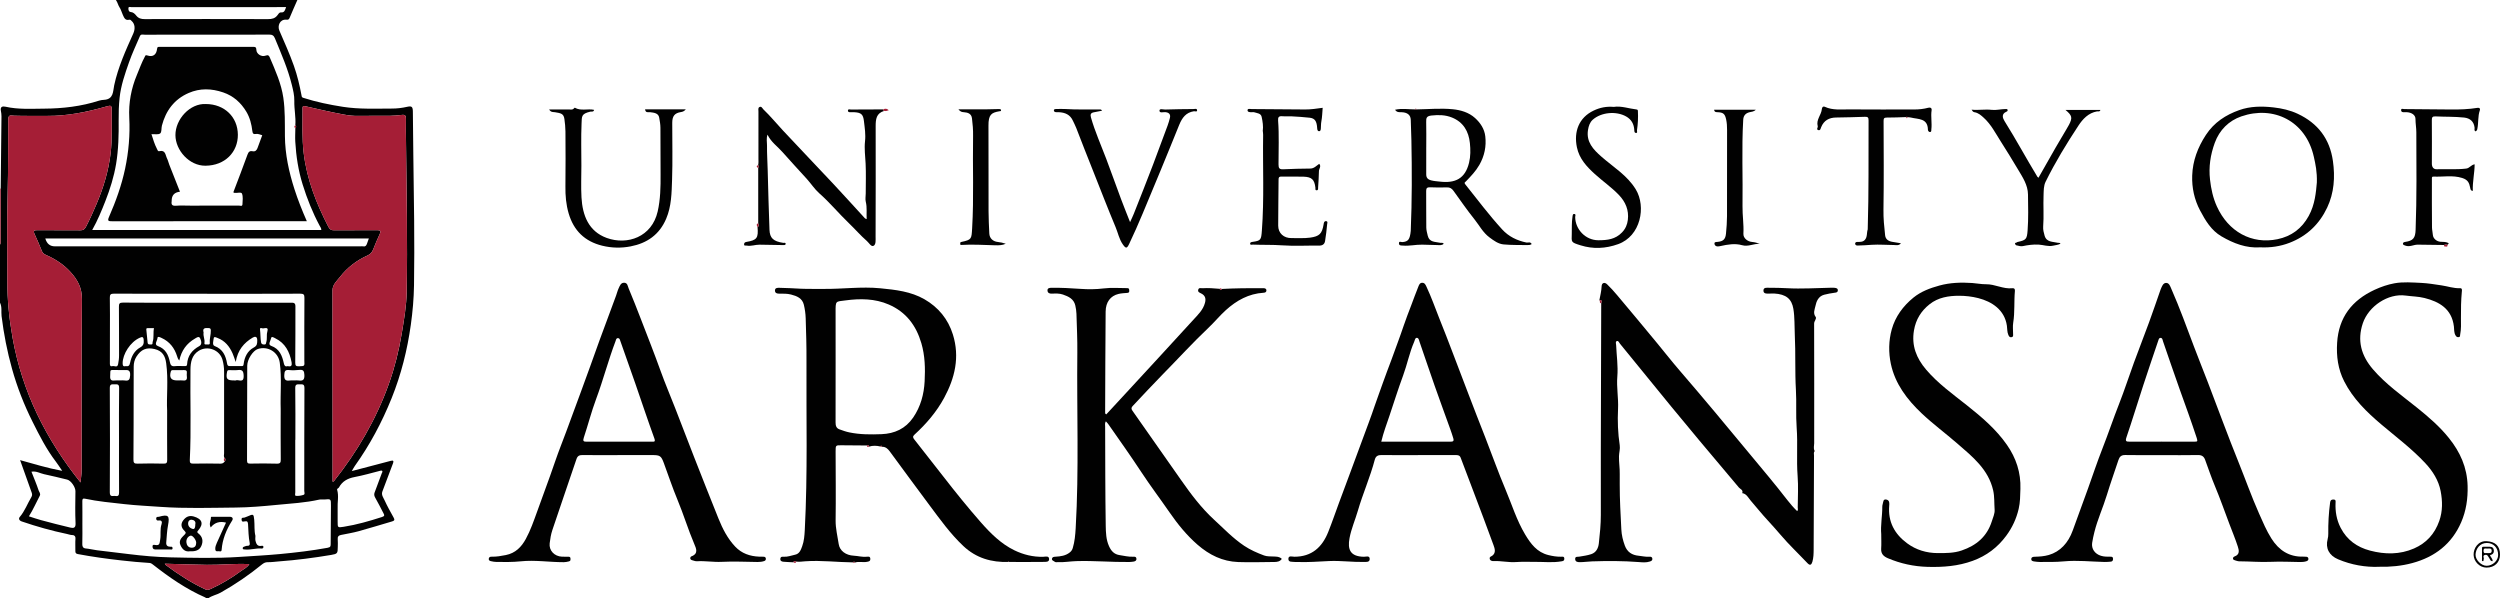
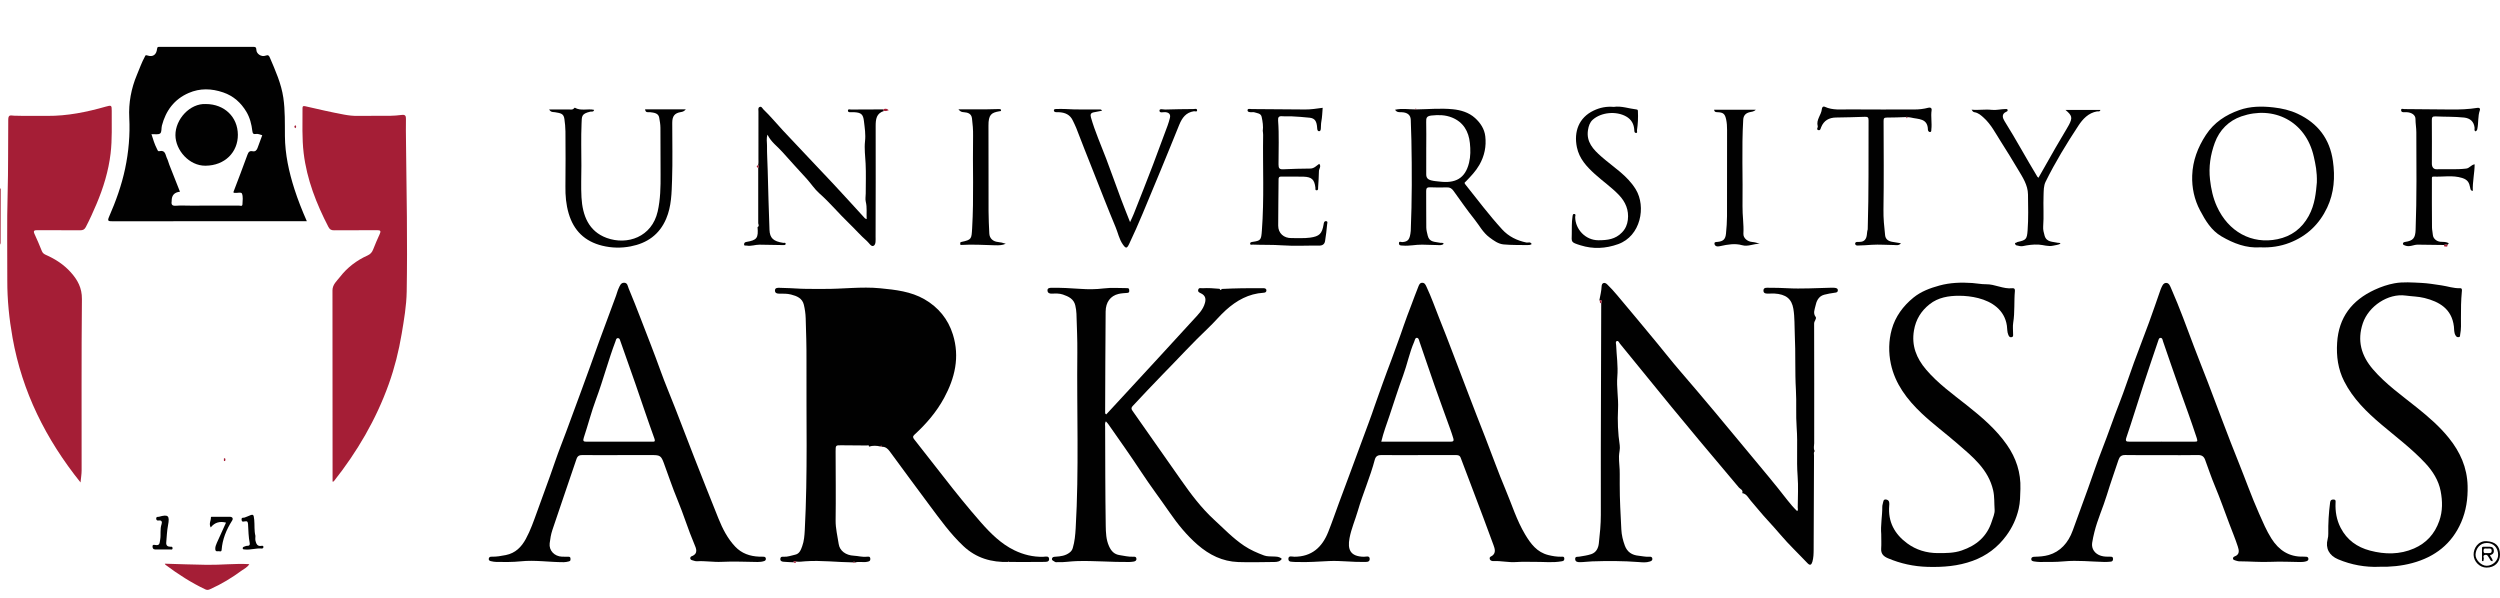
<svg xmlns="http://www.w3.org/2000/svg" id="Layer_2" viewBox="0 0 1947.76 466.25">
  <defs>
    <style>.cls-1{fill:#010101;}.cls-2{fill:#a51e36;}</style>
  </defs>
  <g id="Layer_1-2">
    <g>
-       <path class="cls-1" d="m.55,147.15c.21-18.83.43-37.66.6-56.49.01-1.45-.19-2.93-.47-4.36-.62-3.18,1.26-3.68,3.6-3.16,9.94,2.24,20.03,1.57,30.07,1.51,14.57-.09,28.97-1.75,42.91-6.26,1.22-.39,2.6-.54,3.69-.6,7.66-.41,7.01-6.59,8.02-11.32,3.04-14.15,8.96-27.19,14.84-40.27,1.73-3.85,1.32-7.64-1.26-9.87-.52-.45-.95-1.18-1.76-.97-3.38.87-4.12-1.75-5.14-3.9-.89-1.87-1.35-3.99-2.49-5.67-1.19-1.75-1.44-3.79-2.85-5.77h141.36c-2.08,4.76-4.17,9.38-6.1,14.06-.55,1.33-1.43,1.35-2.5,1.26-5.12-.44-7,4.8-5.43,8.45,3.94,9.11,8,18.14,11.34,27.51,2.68,7.54,4.47,15.26,5.95,23.08.18.94.12,1.44,1.39,1.85,10.1,3.24,20.4,5.37,30.89,7,12.73,1.97,25.46,1.37,38.2,1.35,3.92,0,7.83-.47,11.68-1.34,3.7-.85,4.53-.13,4.57,3.74.12,11.3.2,22.6.36,33.9.46,33.81,1.08,67.62.54,101.43-.16,10.24-1.05,20.52-2.49,30.77-2.75,19.69-7.54,38.75-14.95,57.15-7.53,18.7-16.95,36.39-28.69,52.82-.73,1.02-1.29,2.16-2.34,3.96,6.15-1.61,11.62-3.04,17.09-4.48,4.43-1.16,8.87-2.3,13.3-3.5,2-.55,2.37.2,1.72,1.93-2.75,7.29-5.47,14.6-8.26,21.88-1.04,2.71.7,4.78,1.65,6.86,2.1,4.64,4.61,9.1,7.09,13.56.9,1.62.75,2.41-1.09,2.95-8.76,2.55-17.46,5.27-26.25,7.68-4.5,1.24-9.15,1.95-13.73,2.91-1.83.38-2.7,1.34-2.49,3.37.21,1.98.04,4,.04,6,0,4.99-.38,5.37-5.08,6.17-13.55,2.29-27.15,4.04-40.86,5.06-2.89.21-5.77.67-8.69.61-1.73-.04-3.15.71-4.42,1.74-10.12,8.24-20.86,15.58-32.23,21.97-3.14,1.77-6.89,2.29-9.82,4.56h-1.42c-.2-.26-.34-.64-.6-.75-15.01-6.53-28.29-15.79-41.09-25.81-.75-.59-1.47-1.06-2.5-1.12-7.27-.41-14.51-1.15-21.75-1.95-11.46-1.27-22.87-2.86-34.2-4.99-1.58-.3-1.8-1.17-1.79-2.47.03-3.18-.16-6.37.07-9.53.14-1.91-1-2.79-2.26-2.78-1.58.02-2.93-.56-4.36-.86-11.92-2.48-23.61-5.79-35.14-9.72-2.31-.79-2.61-2.37-1.66-3.48,3.97-4.65,5.99-10.37,9.05-15.5.69-1.16.75-2.18.28-3.49-3.01-8.24-5.91-16.52-9.04-25.34,10.88,2.98,21.35,6.26,32.8,8.35-1.96-2.86-3.37-5.12-4.99-7.23-7.35-9.62-12.8-20.39-18.17-31.13-6.58-13.15-11.93-26.84-15.91-41.06-3.78-13.52-6.45-27.2-8.16-41.13C.81,242.81,1.7,239.14,0,235.84,0,220.76,0,205.68,0,190.61c.17-.42.47-.85.47-1.27.04-14.06.06-28.12.08-42.18Zm174.79,211.98c.37-.67.37-1.35,0-2.02-1.41-1.08-.75-2.62-.75-3.94-.05-21.19-.06-42.38,0-63.58.01-3.16-.41-6.24-1.24-9.23-2.15-7.82-11.68-11.42-18.62-6.99-5.3,3.38-6.27,8.83-6.34,14.58-.3,23.5.64,47-.52,70.49-.11,2.22.59,2.81,2.74,2.77,7.07-.12,14.15-.14,21.22.02,1.84.04,2.66-.87,3.51-2.1Zm54.76-261.58c.48-6.32-.96-12.56-.8-18.87.11-4.32-.93-8.49-1.95-12.63-3.1-12.56-8.29-24.37-13.2-36.28-.89-2.17-2.15-2.84-4.5-2.82-15.21.12-30.43.06-45.64.06-17.1,0-34.2-.01-51.3.03-1.28,0-2.95-.67-3.69,1.09-2.87,6.72-6.03,13.35-8.44,20.23-3.18,9.08-6.38,18.13-7.41,27.91-.61,5.77-.78,11.61-.72,17.26.11,11.53-.12,23.02-2.02,34.32-1.65,9.78-4.62,19.33-8.26,28.63-3.03,7.72-6.17,15.37-10.34,22.73h178.49c.1-1.35-.72-2.28-1.25-3.28-5.52-10.3-9.82-21.09-13.28-32.23-3.37-10.84-5.07-21.96-5.73-33.25-.21-3.5.02-7.03.05-10.55.86-.78.86-1.57,0-2.36ZM62.75,375.89c.36-3.81.84-6.55.85-9.3.05-44.53-.2-89.06.23-133.58.08-8.72-3.37-14.94-8.71-20.88-5.37-5.98-11.95-10.25-19.24-13.47-1.46-.65-2.58-1.38-3.22-2.95-1.81-4.46-3.65-8.91-5.69-13.27-1.25-2.67-.36-3.13,2.22-3.1,11.09.1,22.18-.01,33.26.09,2.15.02,3.39-.56,4.42-2.53,3.05-5.85,5.75-11.84,8.32-17.91,5.38-12.69,9.38-25.8,11-39.51,1.3-11,.78-22.08.87-33.13.04-4.38-.27-4.51-4.69-3.25-14.86,4.24-29.91,7.31-45.47,7.2-8.61-.06-17.23.13-25.83-.15-2.61-.08-4.59-1.14-4.63,2.97-.21,19.3.04,38.59-.49,57.89-.63,22.48-.19,44.99-.26,67.49-.05,15.06,1.47,29.95,4.12,44.78,7.49,41.9,25.78,78.7,52.95,112.62Zm196.36-.63c.56-.15.86-.13.97-.27,18.22-23.02,32.9-48.06,42.82-75.73,4.56-12.72,7.83-25.81,10.07-39.18,1.82-10.9,3.72-21.85,3.91-32.84.66-38.84-.07-77.68-.54-116.52-.07-6.01-.17-12.01-.05-18.02.05-2.4-.55-3.49-3.13-3.18-3.14.37-6.31.67-9.47.71-8.25.09-16.51-.1-24.76.06-3.67.07-7.31-.35-10.81-1-10.16-1.87-20.24-4.23-30.32-6.54-1.75-.4-2.1.11-2.1,1.62.05,11.69-.48,23.43.92,35.04,2.47,20.4,9.87,39.25,19.27,57.4,1.01,1.96,2.18,2.63,4.36,2.61,11.2-.1,22.41.01,33.61-.09,2.66-.02,3.06.71,1.99,3.03-1.82,3.94-3.53,7.95-5.11,11.99-.86,2.2-2.15,3.68-4.36,4.68-8.51,3.83-15.79,9.37-21.5,16.75-2.43,3.15-5.83,5.86-5.83,10.47.04,48.64.06,97.28.08,145.92,0,1,0,2,0,3.09Zm-194.93,32.19c0,5.53.1,11.07-.06,16.6-.06,1.92.82,3.09,2.36,3.22,3.1.26,6.1,1.07,9.15,1.45,8.33,1.04,16.69,2,25.02,3.02,10.61,1.3,21.27,2.27,31.89,2.5,17.83.39,35.68.86,53.55-.32,10.67-.7,21.34-1.25,32-2.25,12.45-1.17,24.83-2.64,37.13-4.88,2.43-.44,2.41-1.37,2.42-3.11.04-9.88.15-19.76.2-29.64.03-5.4,0-5.37-5.17-4.88-1.28.12-2.64-.2-3.87.08-10.96,2.48-22.16,3.05-33.28,4.13-10.64,1.04-21.33,1.98-32,2.07-19.5.17-39.02.84-58.52-.54-9.41-.67-18.82-1.1-28.2-2.15-10.2-1.14-20.42-2.05-30.47-4.2-1.8-.38-2.21.21-2.18,1.94.09,5.65.03,11.3.04,16.95Zm66.04-87.35c-.61-10.69,1.06-23.98-.75-37.18-.78-5.71-3.04-9.53-8.93-10.95-6.39-1.54-10.65.23-14.26,5.93-1.47,2.33-2.1,4.93-2.11,7.68-.01,6.22-.04,12.44-.05,18.67-.03,17.89,0,35.79-.16,53.68-.02,2.61.56,3.39,3.26,3.3,6.71-.22,13.44-.18,20.15-.01,2.33.06,2.91-.61,2.89-2.9-.12-11.89-.05-23.78-.05-38.21Zm88.47,2.82c0-1.41.04-2.83,0-4.24-.38-12.06.9-24.16-.73-36.18-1.11-8.18-9.3-13.17-17.12-10.58-3.76,1.25-8.21,8.06-8.22,13-.08,24.6-.06,49.19-.16,73.79,0,2.1.69,2.51,2.61,2.48,6.83-.11,13.68-.21,20.5.04,2.83.1,3.2-.89,3.17-3.36-.13-11.65-.06-23.3-.06-34.95Zm-57.33-94.06c-24.18,0-48.36.05-72.53-.07-2.7-.01-3.31.71-3.26,3.31.17,8.83.07,17.67.07,26.5,0,8.24.03,16.49-.03,24.73-.01,1.5.4,2.4,1.94,1.93,1.5-.45,3.87,1.52,4.46-1.5.44-2.27.77-4.54.75-6.89-.08-12.6.04-25.21-.1-37.81-.03-2.56.48-3.33,3.21-3.3,14.51.16,29.01.08,43.52.08,29.01,0,58.03,0,87.04,0,1.97,0,3.75-.19,3.73,2.76-.08,14.6.08,29.2-.13,43.8-.04,2.74.76,3.05,3.06,2.97,4.28-.15,4.28-.03,4.02-4.5-.04-.7,0-1.41,0-2.12,0-15.55-.07-31.09.07-46.64.02-2.61-.57-3.31-3.26-3.3-24.18.12-48.36.07-72.53.07Zm-126.05-43.06q1.74,6.12,7.44,6.12h238.14c.71,0,1.44-.13,2.12.02,1.65.37,2.34-.63,2.83-1.87.54-1.35.98-2.74,1.52-4.27H35.31Zm227.75,210.47c0,3.29.01,6.58,0,9.87-.02,5.04-.03,5.02,4.75,4.27,10.18-1.59,20.02-4.47,29.81-7.61,2.2-.71,1.93-1.45,1.17-2.88-2.13-4.06-4.16-8.17-6.44-12.14-.78-1.36-1.03-2.59-.53-3.96,1.83-5.02,3.72-10.02,5.59-15.02.24-.63.86-1.33.35-1.9-.46-.51-1.22-.21-1.94-.02-6.51,1.68-12.99,3.54-19.59,4.79-5.37,1.02-9.56,3.29-12.18,8.15-.37.69-1.68.77-1.37,1.83,1.42,4.84.1,9.77.38,14.63Zm-240.55,5.99c3.35,1.06,6.36,2.15,9.44,2.97,7.57,2.02,15.14,4.03,22.76,5.8,2.28.53,4.35.6,4.16-3.3-.42-8.34-.18-16.72-.1-25.08.03-3.04-3.41-8.24-6.43-8.99-5.99-1.49-11.99-2.92-18.03-4.22-3.13-.67-6.06-2.62-9.81-1.93,1.97,5.04,3.99,9.71,5.57,14.53.42,1.28,1.8,2.53.91,4.21-2.78,5.2-5.06,10.67-8.46,16.01ZM222.91,5.53c-40.41,0-80.49,0-120.56.03-.79,0-2.14-.61-2.29.68-.14,1.21.21,2.98,1.62,3.09,2.18.17,3.39,1.49,4.53,2.89,1.72,2.11,3.79,2.67,6.45,2.67,32.06-.08,64.13-.09,96.19.01,3.04.01,5.43-.53,7.31-3.02.68-.89,1.44-2.29,2.6-2.19,2.97.27,3.3-1.83,4.14-4.17Zm-94.51,433.65c.2.34.29.7.52.87,9.81,7.32,20.03,13.96,31.14,19.19,1.55.73,2.67.25,3.95-.33,8.61-3.87,16.63-8.74,24.21-14.32,2.05-1.51,4.55-2.57,6.01-5.05-11.24-.63-22.15.68-33.07.53-10.88-.15-21.75-.58-32.77-.89Zm-35.68-96.26c0-13.54-.13-27.09.09-40.63.06-3.29-1.64-2.85-3.63-2.85-2,0-3.65-.43-3.63,2.85.16,27.09.18,54.18,0,81.27-.03,4.08,2.5,2.54,4.34,2.86,2.33.41,2.9-.58,2.88-2.86-.11-13.54-.05-27.09-.05-40.63Zm137.4-.29s-.06,0-.09,0c0,13.65-.01,27.3.03,40.95,0,.95-.6,2.63.54,2.74,1.91.19,3.97-.17,5.82-.75,1.43-.45.64-2.05.64-3.1.04-26.71-.04-53.43.13-80.14.02-3.2-1.52-2.89-3.58-2.91-2.13-.02-3.63-.19-3.58,2.96.21,13.41.09,26.83.09,40.24Zm-46.47-60.6c-1.07-2.95-1.65-4.92-2.48-6.79-2.4-5.39-5.9-9.73-11.64-11.91-1.16-.44-2.83-1.4-3.02.22-.24,1.97-1.33,5.27.68,6.02,6.49,2.45,8.66,7.56,9.71,13.57.26,1.47.65,2.1,2.12,2.08,3.06-.03,6.13-.04,9.19,0,1.15.02,1.44-.24,1.6-1.55.65-5.4,2.96-10.26,7.78-12.84,2.86-1.53,2.78-3.11,2.83-5.66.06-3.21-1.85-3.14-3.46-2.19-6.93,4.09-11.81,9.81-13.3,19.03Zm-43.97-1.17c-1.13-1.29-1.37-2.22-1.67-3.21-2-6.51-5.87-11.54-12.21-14.4-1.07-.49-3.08-1.52-3.12.16-.06,2.04-2.92,5.01.32,6.19,6.13,2.24,8.22,6.95,9.4,12.63.39,1.88,1.08,3.35,3.62,3.06,2.56-.29,5.17-.07,7.76-.06.98,0,1.91.03,1.98-1.34.34-6.63,3.76-11.09,9.52-14.25,2.39-1.31,1.48-4.23.66-6.03-.93-2.03-2.7-.6-4.11.22-6.44,3.74-10.47,9.24-12.15,17.04Zm84.52,4.37c2.74.78,3.42-.6,2.99-2.92-1.51-8.11-4.91-14.97-12.75-18.77-1.03-.5-2.92-1.82-3.2-.13-.32,1.93-2.76,5.03-.08,5.99,6.75,2.42,8.67,7.76,10,13.77.38,1.74,1.13,2.72,3.04,2.06Zm-126.2.04c2.19.29,2.9-.39,3.38-2.73.98-4.84,3.3-9.32,7.81-11.83,2.63-1.46,2.96-3.08,2.77-5.79-.18-2.66-1.15-2.61-2.99-1.81-7.5,3.25-13.38,12.81-13.42,19.79-.01,2.07.51,2.85,2.46,2.36Zm-4.43,11.11c1.17,0,2.37-.15,3.51.03,3.3.53,4.14-.61,4.32-4.04.22-4.16-1.72-4.23-4.69-4.04-1.98.13-3.98-.09-5.96-.07-5.78.08-4.56-.75-4.91,4.75-.18,2.87.81,3.75,3.52,3.41,1.38-.18,2.81-.03,4.21-.03Zm135.57,0c1.17,0,2.37-.15,3.51.03,3.41.52,4.65-.53,4.5-4.25-.12-3.18-.86-4.33-4.08-3.96-2.55.29-5.18.39-7.72.1-3.23-.37-3.71.89-3.86,3.86-.18,3.69,1.05,4.81,4.48,4.26,1.03-.17,2.11-.03,3.16-.03Zm-45.44,0c1.87-1.04,6.34,2.6,6.14-3.62-.12-3.69-1.04-4.92-4.64-4.45-2.08.27-4.22.05-6.33.05-.96,0-1.7-.04-1.96,1.33-1.04,5.45-.1,6.7,5.4,6.7.35,0,.7,0,1.39,0Zm-44.7,0c1.17,0,2.36-.13,3.51.03,2.51.34,3.41-.7,3.07-3.13-.13-.92-.1-1.88,0-2.8.18-1.75-.65-2.21-2.26-2.15-2.69.1-5.39,0-8.08.04-.88.01-1.8-.23-2.18,1.13-1.3,4.7.2,6.88,4.89,6.88.35,0,.7,0,1.05,0Zm66.48-40.62c-.65.6-3.21-1.34-2.9,1.02.45,3.35.24,6.73.83,10.04.23,1.28,1.25,1.63,2.59,1.59,1.45-.04,1.15-.93,1.44-1.81.88-2.64.08-5.47.79-7.97.79-2.75.23-3.42-2.76-2.87Zm-46.85,3.29c-.51,2.82,1.11,5.32.66,8.05-.26,1.53.99,1.29,1.87,1.24.94-.06,2.46.5,2.3-1.24-.31-3.3.92-6.44.79-9.73-.05-1.4-.5-1.71-1.83-1.78-2.63-.13-4.83-.07-3.8,3.46Zm-38.66-3.41c-1.52,0-3.04,0-4.55,0-.7,0-1.53-.05-1.44,1,.31,3.44.64,6.89,1.04,10.32.19,1.64,1.52,1.37,2.67,1.41,1.61.05.97-1.16,1.24-1.95,1.16-3.45.29-7.08,1.03-10.78Z" />
      <path class="cls-2" d="m.55,147.15c-.02,14.06-.03,28.12-.08,42.18,0,.43-.31.85-.47,1.27,0-14.61,0-29.21,0-43.82.24.04.42.16.55.36Z" />
-       <path class="cls-1" d="m675.52,347.08c-6.59-.05-13.19-.09-19.78-.16-4.7-.05-4.71-.08-4.71,4.82.03,17.89.26,35.78.01,53.67-.09,6.34,1.5,12.34,2.4,18.47.77,5.27,5.58,8.77,11.76,9.07,3.39.17,6.69,1.18,10.13.82,1.17-.12,2.7-.47,2.74,1.68.03,1.88-1.3,2.02-2.55,2.27-3.21.65-6.55-.52-9.72.65.11-.49-.07-.82-.57-.78-.16.01-.3.37-.45.57-12.51-.1-24.98-1.76-37.5-.85-2.3.17-4.59.55-6.9.25-.84-.23-1.77-.84-2.26.52-2.58-.13-5.17-.17-7.74-.42-1.32-.12-2.63-.61-2.4-2.4.21-1.68,1.54-1.56,2.7-1.49,3.09.18,5.93-1,8.86-1.61,3.37-.71,4.43-3.77,5.47-6.62,1.48-4.06,1.77-8.37,2-12.59,2.32-44.03,1.08-88.11,1.32-132.17.06-10.93-.26-21.87-.61-32.8-.11-3.53-.61-7.1-1.43-10.54-1.21-5.09-5.42-6.81-10-7.97-2.98-.75-5.99-.7-9.01-.67-1.8.02-3.49-.33-3.5-2.45-.01-2.18,1.98-2.12,3.43-2.11,5.59.04,11.19.47,16.75.71,5.8.25,11.73.08,17.58.15,14.77.16,29.51-1.94,44.27-.5,11.88,1.16,23.85,2.47,34.44,8.56,10.84,6.24,18.42,15.45,22.16,27.45,5.47,17.51,1.59,33.9-6.88,49.49-5.92,10.89-13.93,20.21-23.06,28.55-1.56,1.42-1.22,2.35-.12,3.74,7.61,9.64,15.19,19.31,22.72,29.01,9.37,12.07,18.96,23.97,29.04,35.45,7.58,8.62,15.78,16.85,26.27,21.92,6.95,3.36,14.5,5.25,22.42,5.03,1.68-.05,4.48-.99,4.58,1.73.1,2.55-2.79,2.22-4.46,2.25-8.96.14-17.92.05-26.88.04.04-.23.34-.54-.18-.61.01.2.02.41.03.61-13.39.44-25.33-2.98-35.35-12.41-10.16-9.56-18.18-20.83-26.46-31.91-10.38-13.89-20.62-27.89-30.9-41.86-1.59-2.16-3.44-3.74-6.32-3.54.07-.43.09-.87-.5-.86-.12,0-.23.42-.35.65-3-.73-6-.87-8.98.09.06-1.28-.69-1.15-1.52-.88Zm-24.49-62.51c0,14.84.03,29.68-.03,44.51-.01,2.46.48,4.5,2.97,5.41,2.51.91,5.06,1.83,7.67,2.37,8.31,1.75,16.76,1.73,25.18,1.4,10.15-.4,18.67-4.27,24.6-12.9,5.86-8.53,8.45-18.2,8.97-28.28.51-9.95.32-19.88-2.56-29.7-4.08-13.9-11.97-24.3-25.35-30.11-10.85-4.71-22.44-4.75-33.78-3.22-7.76,1.05-7.72-.06-7.68,9.54.06,13.66.02,27.32.02,40.98Z" />
+       <path class="cls-1" d="m675.52,347.08c-6.59-.05-13.19-.09-19.78-.16-4.7-.05-4.71-.08-4.71,4.82.03,17.89.26,35.78.01,53.67-.09,6.34,1.5,12.34,2.4,18.47.77,5.27,5.58,8.77,11.76,9.07,3.39.17,6.69,1.18,10.13.82,1.17-.12,2.7-.47,2.74,1.68.03,1.88-1.3,2.02-2.55,2.27-3.21.65-6.55-.52-9.72.65.11-.49-.07-.82-.57-.78-.16.01-.3.37-.45.57-12.51-.1-24.98-1.76-37.5-.85-2.3.17-4.59.55-6.9.25-.84-.23-1.77-.84-2.26.52-2.58-.13-5.17-.17-7.74-.42-1.32-.12-2.63-.61-2.4-2.4.21-1.68,1.54-1.56,2.7-1.49,3.09.18,5.93-1,8.86-1.61,3.37-.71,4.43-3.77,5.47-6.62,1.48-4.06,1.77-8.37,2-12.59,2.32-44.03,1.08-88.11,1.32-132.17.06-10.93-.26-21.87-.61-32.8-.11-3.53-.61-7.1-1.43-10.54-1.21-5.09-5.42-6.81-10-7.97-2.98-.75-5.99-.7-9.01-.67-1.8.02-3.49-.33-3.5-2.45-.01-2.18,1.98-2.12,3.43-2.11,5.59.04,11.19.47,16.75.71,5.8.25,11.73.08,17.58.15,14.77.16,29.51-1.94,44.27-.5,11.88,1.16,23.85,2.47,34.44,8.56,10.84,6.24,18.42,15.45,22.16,27.45,5.47,17.51,1.59,33.9-6.88,49.49-5.92,10.89-13.93,20.21-23.06,28.55-1.56,1.42-1.22,2.35-.12,3.74,7.61,9.64,15.19,19.31,22.72,29.01,9.37,12.07,18.96,23.97,29.04,35.45,7.58,8.62,15.78,16.85,26.27,21.92,6.95,3.36,14.5,5.25,22.42,5.03,1.68-.05,4.48-.99,4.58,1.73.1,2.55-2.79,2.22-4.46,2.25-8.96.14-17.92.05-26.88.04.04-.23.34-.54-.18-.61.01.2.02.41.03.61-13.39.44-25.33-2.98-35.35-12.41-10.16-9.56-18.18-20.83-26.46-31.91-10.38-13.89-20.62-27.89-30.9-41.86-1.59-2.16-3.44-3.74-6.32-3.54.07-.43.09-.87-.5-.86-.12,0-.23.42-.35.65-3-.73-6-.87-8.98.09.06-1.28-.69-1.15-1.52-.88Zm-24.49-62.51Z" />
      <path class="cls-1" d="m1413.74,351.57c-.86,1.04-.43,2.27-.43,3.4-.11,24.48-.15,48.97-.29,73.45-.02,3.11-.11,6.24-1,9.3-.72,2.47-1.87,2.99-3.63,1.22-3.69-3.7-7.22-7.56-10.94-11.23-7.06-6.97-13.2-14.79-19.97-22.03-4.69-5.01-8.99-10.48-13.53-15.68-1.9-2.17-3.15-5.27-6.56-5.8.94-2.52-1.54-3.1-2.61-4.38-10.26-12.29-20.63-24.49-30.91-36.76-7.42-8.85-14.8-17.74-22.11-26.68-13.22-16.16-26.38-32.38-39.59-48.55-.7-.85-1.21-2.53-2.47-2.1-1.3.44-.59,2.07-.55,3.13.33,8.14,1.6,16.35.93,24.4-.72,8.55.97,16.88.55,25.36-.46,9.42-.12,18.87,1.31,28.24.44,2.87-.49,5.67-.57,8.53-.12,4.72.7,9.33.58,14-.07,2.71,0,5.42-.01,8.12-.03,11.67.68,23.31,1.25,34.96.22,4.49,1.24,8.56,2.73,12.63,1.84,5,5.58,7.42,10.83,7.9,2.78.25,5.52,1.02,8.35.75,1.17-.11,2.17.24,2.27,1.6.09,1.28-.77,1.74-1.9,2.12-2.88.98-5.85.67-8.71.44-12.1-.94-24.22-.95-36.32-.54-3.23.11-6.47.63-9.74.62-1.82,0-3.46-.4-3.48-2.51-.02-2.13,1.82-1.55,3.15-1.78,3.16-.54,6.39-.94,9.4-1.97,3.79-1.29,5.46-4.6,5.88-8.36.82-7.38,1.58-14.78,1.56-22.23-.06-17.07-.05-34.15-.01-51.22.09-37.9.21-75.81.31-113.71.18-1.17,1.07-2.82-1.46-2.21.71-3.65,1.62-7.25,1.78-11.01.11-2.61,2.26-3.42,4.25-1.51,2.77,2.66,5.35,5.53,7.82,8.47,10.47,12.47,20.93,24.96,31.27,37.53,5.81,7.06,11.47,14.28,17.42,21.18,18.33,21.23,36.24,42.81,54.12,64.41,10.01,12.1,20.2,24.06,29.79,36.51,2.3,2.98,4.86,5.93,7.67,8.64.95-.87.44-1.98.45-2.94.05-8.12.54-16.29-.09-24.37-.97-12.56.19-25.13-.74-37.63-.74-9.86-.02-19.69-.59-29.51-.83-14.31-.16-28.65-.87-42.93-.33-6.7,0-13.46-1.1-20.16-1.28-7.74-5.63-11.49-14.96-12-1.29-.07-2.58.05-3.88.08-2.01.05-4.56.21-4.49-2.47.06-2.55,2.74-2.08,4.48-2.08,4.58-.01,9.18.08,13.75.33,11.54.65,23.05-.15,34.57-.37.94-.02,1.89-.03,2.82.09,1.2.16,2.45.49,2.33,2.07-.12,1.54-1.31,1.59-2.57,1.76-2.71.38-5.43.83-8.07,1.54-4.5,1.2-6.08,5.15-6.85,8.97-.52,2.55-1.98,5.4.21,8.3,1.03,1.36-1.19,3.12-1.18,5.19.14,31.09.03,62.17.05,93.26,0,1.94-.73,3.96.3,5.86,0,0-.17.18-.17.18l.18.17Z" />
      <path class="cls-1" d="m951.81,225.12c10.81-.56,21.62-.69,32.44-.61,1.33.01,2.45.36,2.41,1.86-.03,1.23-.98,1.64-2.21,1.71-11.56.7-21.05,6-29.42,13.57-4.77,4.32-8.89,9.37-13.53,13.76-12.31,11.64-23.69,24.17-35.57,36.22-7.93,8.05-15.57,16.38-23.34,24.59-1.08,1.14-1.49,2.09-.36,3.69,12.67,17.94,25.24,35.96,37.85,53.95,7.72,11.02,15.73,21.75,25.72,30.95,7.65,7.04,14.84,14.58,23.53,20.41,4.82,3.23,10.13,5.54,15.52,7.55,2.29.85,5,.7,7.52.81,2.22.1,4.44,0,6.28,1.86-1.37,2.01-3.45,2.39-5.65,2.4-9.43.06-18.88.39-28.3.05-12.21-.44-22.49-5.5-31.71-13.52-8.46-7.36-15.36-15.88-21.68-25.02-7.38-10.68-15.22-21.04-22.33-31.88-8.2-12.49-16.87-24.64-25.41-36.89-.56-.8-1.26-1.5-1.98-2.34-.97,1.48-.58,2.79-.57,4.01.09,25.78.05,51.57.46,77.35.09,5.3.25,10.84,2.56,15.93,1.68,3.71,3.93,6.35,8.37,6.98,3.43.49,6.79,1.4,10.3,1.23,1.18-.06,2.5-.14,2.67,1.53.16,1.54-.97,2.04-2.19,2.26-1.15.2-2.33.3-3.49.32-13.71.17-27.38-1.12-41.11-.69-4.79.15-9.53,1.04-14.33.8-.91-.05-1.88.31-2.7-.42-.74-.66-2.15-.75-1.95-2.17.23-1.54,1.53-1.57,2.69-1.64,4.03-.25,7.92-.69,11.27-3.41,1.2-.98,1.85-2.07,2.24-3.38,1.5-5.01,1.95-10.14,2.26-15.38,2.65-45.58.79-91.19,1.28-136.79.11-10.09-.37-20.19-.68-30.28-.07-2.18-.42-4.38-.9-6.51-1.15-5.1-5.27-7-9.63-8.51-2.79-.97-5.71-.81-8.61-.7-1.68.06-3.2-.4-3.41-2.19-.27-2.21,1.65-2.35,3.15-2.37,7.5-.09,14.96.31,22.45.84,6.01.43,12.12.42,18.24-.35,6.04-.76,12.24-.19,18.38-.22,1.35,0,1.39.85,1.46,1.88.08,1.16-.22,1.73-1.48,1.83-2.32.18-4.68.28-6.92.82-6.19,1.49-9.92,6.33-9.99,13.72-.24,26.14-.28,52.27-.39,78.41,0,.54-.17,1.19.87,1.72,4.84-5.24,9.76-10.55,14.67-15.87,17.69-19.2,35.43-38.36,53.01-57.66,3.64-4,7.76-7.79,9.24-13.39.88-3.31.2-5.73-2.96-7.31-1.23-.62-2.87-1.12-2.28-3,.54-1.74,2.16-1,3.36-1.07,4.42-.28,8.83.05,13.23.45.51.56.97,1.84,1.66.13Z" />
      <path class="cls-1" d="m1684.47,354.58c-9.55,0-19.11.13-28.66-.07-3.09-.07-4.46,1.3-5.32,3.89-3,9.07-6.23,18.07-9.01,27.21-2.97,9.76-7.29,19.06-9.74,28.98-.69,2.78-1.32,5.58-1.74,8.41-.67,4.62,2.14,8.58,6.87,10.02,2.41.73,4.88.76,7.36.71,1.16-.02,2.07.13,2.05,1.68-.01,1.29-.46,2.05-1.73,2.17-1.64.14-3.29.3-4.92.26-10.52-.25-21.06-1.47-31.57-.48-6.33.59-12.62.49-18.94.48-1.4,0-2.81-.22-4.2-.4-1.21-.16-2.49-.46-2.33-2.03.16-1.52,1.55-1.61,2.67-1.64,3.7-.09,7.43-.35,10.95-1.37,8.79-2.55,15.18-9.35,18.69-19.14,3.89-10.83,7.93-21.61,11.81-32.45,3.76-10.49,7.28-21.08,11.34-31.43,4.55-11.58,8.48-23.37,13.04-34.94,4.14-10.51,7.58-21.29,11.47-31.9,3.84-10.48,7.92-20.88,11.77-31.36,3.02-8.23,5.82-16.53,8.72-24.8.15-.43.29-.86.47-1.27.88-2.01,1.75-4.61,4.06-4.69,2.41-.08,3.21,2.55,4.09,4.56,6.54,14.87,12.04,30.14,17.77,45.32,3.46,9.16,7.14,18.24,10.65,27.38,7.97,20.79,15.6,41.71,23.94,62.35,5.4,13.35,10.17,26.95,16.04,40.13,2.95,6.63,5.73,13.28,9.62,19.42,5.76,9.09,13.7,14.42,24.84,14.1.7-.02,1.41.06,2.12.08.9.03,1.63.34,1.81,1.32.22,1.13-.42,1.81-1.39,2.14-1.57.54-3.2.69-4.87.67-7.66-.1-15.34-.5-22.98-.15-8.21.37-16.37-.38-24.55-.41-1.23,0-2.25-.47-3.36-.76-.7-.18-1.42-.49-1.56-1.22-.19-.97.59-1.59,1.33-1.86,4.15-1.52,3.32-4.88,2.42-7.66-1.94-6-4.39-11.83-6.62-17.74-3.72-9.84-7.19-19.78-11.25-29.48-2.82-6.72-5.11-13.61-7.63-20.43-.96-2.61-2.64-3.7-5.57-3.64-9.32.17-18.64.06-27.95.06Zm-.23-10.49c8.48,0,16.97-.01,25.45,0,2.03,0,2.76.06,1.85-2.7-4.27-13-8.95-25.85-13.57-38.72-4.36-12.15-8.45-24.4-12.7-36.59-.39-1.13-.46-2.9-2.05-2.84-1.29.05-1.53,1.64-1.9,2.72-3.89,11.5-7.82,22.98-11.58,34.52-4.38,13.41-8.48,26.92-13.02,40.28-1.05,3.1-.12,3.35,2.43,3.34,8.37-.06,16.73-.02,25.1-.02Z" />
      <path class="cls-1" d="m481.08,354.58c-9.08,0-18.16.07-27.25-.05-2.46-.03-3.87.65-4.7,3.12-6.21,18.42-12.59,36.78-18.75,55.21-1.12,3.34-1.72,6.9-2.13,10.4-.66,5.66,3.67,10.21,9.64,10.46,1.65.07,3.3.01,4.95.02.93,0,1.62.32,1.62,1.4,0,.91.24,1.88-1.11,2.21-1.34.33-2.63.65-4.05.65-11.26.02-22.49-1.85-33.74-.66-6.21.66-12.39.51-18.58.48-1.51,0-3.05-.27-4.52-.62-.86-.2-1.86-.63-1.67-1.9.2-1.33,1.11-1.61,2.29-1.58,3.74.08,7.35-.54,11.04-1.28,7.52-1.51,12.14-6.31,15.55-12.55,3.7-6.76,6.17-14.07,8.81-21.29,3.4-9.27,6.77-18.55,10.1-27.85,2.8-7.82,5.39-15.76,8.39-23.47,5.49-14.1,10.46-28.37,15.8-42.52,4.97-13.18,9.54-26.51,14.37-39.74,4.23-11.59,8.58-23.14,12.85-34.72.71-1.92,1.16-3.94,2.04-5.78.91-1.91,1.66-4.4,4.43-4.23,2.5.15,2.61,2.7,3.29,4.34,3.26,7.81,6.39,15.68,9.42,23.59,5.19,13.52,10.55,26.97,15.44,40.61,3.51,9.78,7.61,19.35,11.38,29.04,4.94,12.68,9.76,25.41,14.72,38.07,6.3,16.06,12.63,32.11,19.07,48.11,3.19,7.92,7.05,15.49,12.99,21.79,5.05,5.36,11.47,7.55,18.67,7.85,1.18.05,2.36,0,3.54.05.92.04,1.59.46,1.7,1.44.11.94-.37,1.62-1.23,1.92-1.68.58-3.43.77-5.22.75-9.31-.11-18.65-.58-27.93-.11-6.47.33-12.82-.86-19.23-.47-1.36.08-2.49-.48-3.71-.77-2.36-.56-1.64-2.69-.68-3.04,5.65-2.07,3.69-6.21,2.32-9.41-4.89-11.45-8.45-23.39-13.25-34.87-3.9-9.35-7.06-19.01-10.6-28.52-2.03-5.45-2.94-6.09-8.84-6.11-9.08-.04-18.16-.01-27.25-.01Zm1.19-10.49c8.49,0,16.99,0,25.48,0,1.74,0,3.14.42,2.04-2.6-5.16-14.18-9.9-28.52-14.85-42.78-3.85-11.11-7.78-22.2-11.72-33.29-.29-.8-.5-1.96-1.73-1.98-1.46-.03-1.52,1.28-1.87,2.21-5.67,14.9-9.64,30.36-15.21,45.3-3.66,9.81-6.24,20.02-9.56,29.97-.91,2.72-.27,3.24,2.29,3.21,8.37-.08,16.75-.03,25.12-.03Z" />
      <path class="cls-1" d="m1104.72,354.58c-9.43,0-18.87.1-28.3-.06-2.9-.05-4.59.85-5.34,3.7-3.56,13.49-9.27,26.28-13.16,39.68-2.07,7.14-5.12,13.98-6.5,21.38-1.63,8.76.46,14.31,11.2,14.5,1.63.03,4.48-1.18,4.53,1.69.04,2.72-2.77,2.33-4.67,2.36-9,.16-17.95-1.12-26.97-.71-8.35.38-16.69,1.07-25.06.73-.59-.02-1.19.07-1.77-.02-1.94-.3-5.01.46-4.89-2.51.1-2.73,2.99-1.56,4.63-1.56,13.53.02,21.65-7.37,26.38-19.21,3.01-7.53,5.62-15.22,8.44-22.83,2.79-7.55,5.62-15.09,8.42-22.63,3.28-8.85,6.56-17.7,9.82-26.56,3.26-8.88,6.67-17.71,9.67-26.67,1.97-5.9,4.26-11.69,6.26-17.58,2.06-6.08,4.54-12.04,6.71-18.1,3.18-8.91,6.6-17.74,9.6-26.72,1.73-5.18,3.8-10.32,5.73-15.47,1.78-4.74,3.51-9.49,5.4-14.18.62-1.54,1.18-3.58,3.35-3.5,1.89.07,2.54,1.72,3.28,3.31,3.7,7.91,6.61,16.13,9.81,24.23,3.61,9.11,7.25,18.23,10.68,27.41,3.93,10.48,7.98,20.92,11.96,31.38,4.33,11.38,8.77,22.73,13.22,34.07,5.28,13.46,10.06,27.12,15.7,40.42,5.02,11.83,8.76,24.24,15.43,35.35,4.33,7.2,9.17,13.77,18.04,15.97,3.29.82,6.55,1.35,9.92,1.3,1.1-.02,2.48-.4,2.53,1.53.04,1.6-.84,1.82-2.18,2.05-6.76,1.2-13.56.38-20.33.43-5.05.04-10.09-.22-15.15.15-5.84.43-11.64-1.06-17.53-.76-.92.05-2.72-.21-2.95-1.91-.21-1.57,1.23-1.66,2.11-2.36,2.9-2.28,1.85-5.44.92-8.01-5.12-14.14-10.49-28.19-15.8-42.26-3.27-8.66-6.59-17.3-9.84-25.97-.73-1.96-2.19-2.1-3.96-2.09-9.79.05-19.58.02-29.36.02Zm-28.56-10.49c18.13,0,36.15-.03,54.17.04,2.15,0,2.45-.94,1.97-2.54-.75-2.53-1.6-5.02-2.49-7.5-3.99-11.13-8.09-22.22-12.01-33.38-4.01-11.4-7.83-22.87-11.79-34.28-.44-1.27-.65-3.25-2.25-3.23-1.26.02-1.45,1.89-1.96,3.06-3.71,8.53-5.45,17.71-8.66,26.39-3.81,10.31-7.09,20.81-10.58,31.2-2.2,6.56-4.71,13.1-6.4,20.23Z" />
      <path class="cls-1" d="m1465.7,416.47c-.66-7.28.85-14.47.8-21.73,0-.68.11-1.39.33-2.04.54-1.59.16-4.21,3.11-3.43,2.39.63,2.08,3.22,1.96,4.63-1.07,12.56,4.13,22.11,13.92,29.36,7.04,5.21,15.16,7.64,23.95,7.66,6.27,0,12.46.06,18.59-2.04,11.45-3.91,19.65-10.8,23.43-22.59.97-3.04,2.45-6.23,2.23-9.17-.38-5.02,0-10.11-1.14-15.09-3.75-16.45-16.18-26.28-27.98-36.52-9.15-7.95-18.94-15.17-27.75-23.5-11.33-10.72-20.66-22.97-23.97-38.49-1.88-8.81-1.75-18.14.7-26.91,2.78-9.96,8.83-18.17,16.85-24.71,5.92-4.83,13.01-7.45,20.32-9.45,8.39-2.3,17.01-2.54,25.56-1.96,3.5.23,7.23,1.02,10.61.96,7.14-.12,13.48,3.91,20.59,3.1,1.54-.18,2.14.63,2.01,2.11-.77,8.22.02,16.52-1.32,24.73-.47,2.87-.08,5.88-.09,8.82,0,1.02.33,2.2-1.22,2.49-1.51.28-1.98-.64-2.5-1.83-.99-2.29-.77-4.77-1.11-7.1-1.82-12.46-11.74-18.8-22.29-21.51-4.95-1.27-10.07-1.83-14.99-1.83-8.08,0-16.23,1.26-22.95,6.6-6.6,5.24-10.69,11.79-12.16,20.33-2.07,12.03,1.98,21.84,9.51,30.67,9.2,10.78,20.69,19,31.71,27.73,11.51,9.12,22.67,18.6,31.16,30.77,7.21,10.33,10.96,21.68,10.54,34.38-.17,5.23-.15,10.38-1.36,15.56-1.79,7.66-4.95,14.47-9.61,20.82-6.78,9.25-15.48,15.73-26.17,19.64-11.39,4.17-23.21,5.06-35.26,4.71-10.75-.31-20.99-2.55-30.85-6.73-3.29-1.39-5.5-3.43-5.23-7.48.25-3.63.05-7.3.05-10.95Z" />
      <path class="cls-1" d="m1853.33,441.61c-10.44.37-21.29-1.46-31.7-5.86-6.96-2.93-10.02-8.53-8.15-15.73.37-1.41.51-2.74.49-4.12-.11-8.16.35-16.28,1.42-24.38.25-1.91,1.02-2.36,2.69-2.33,1.91.03,1.61,1.4,1.56,2.5-.31,6.84.8,13.38,3.96,19.52,4.87,9.46,12.78,15.09,22.86,17.76,11.59,3.07,23.2,3.2,34.35-1.67,9.59-4.19,16.07-11.35,19.62-21.39,2.75-7.77,2.56-15.63,1.08-23.32-1.6-8.3-6.09-15.44-11.9-21.68-10.42-11.19-22.64-20.33-34.26-30.17-11.41-9.66-22.05-20-28.96-33.58-4.85-9.53-6.2-19.64-5.53-30.13,1.24-19.73,11.47-33.04,29.2-41.25,5.03-2.33,10.33-4.13,15.53-5.07,6.73-1.22,13.84-.61,20.77-.3,5.28.24,10.53,1.16,15.78,1.92,4.82.7,9.48,2.41,14.46,2.21,1.8-.07,1.54,1.52,1.43,2.62-.66,6.88-.75,13.77-.7,20.68.03,4.31.25,8.63-.62,12.91-.16.77.16,1.71-1.02,1.91-1.17.2-1.89-.2-2.55-1.3-1.32-2.2-1.03-4.74-1.3-7-1.65-13.81-11.46-19.31-22.92-22.19-4.88-1.22-9.8-1.21-14.67-1.89-13.68-1.89-28.83,8.23-33.35,21.51-4.62,13.61-1.2,25.38,7.84,35.9,9.98,11.62,22.48,20.38,34.31,29.89,8.96,7.2,17.67,14.69,24.89,23.69,8.74,10.89,14.21,22.86,14.58,37.31.26,9.98-1.15,19.42-5.02,28.34-7.3,16.86-20.51,27.05-38.16,31.79-8.27,2.22-16.65,3.07-26,2.87Z" />
      <path class="cls-1" d="m590.69,128.62c.37-1.65.22-3.32.21-4.99-.06-12.25-.05-24.5.01-36.74,0-1.21-.53-2.89.89-3.54,1.55-.72,2.11,1.07,2.95,1.86,5.4,5.15,10.12,10.94,15.2,16.39,12.93,13.85,26.05,27.52,39,41.34,7.95,8.49,15.73,17.13,23.6,25.7.68.74,1.19,1.72,2.68,2.08-.26-4.6.42-9.04-.7-13.53-.5-2.01-.04-4.25-.03-6.39,0-7.77.29-15.56-.09-23.31-.29-5.83-1.11-11.7-.46-17.46.6-5.34-.24-10.41-.84-15.59-.61-5.28-2.07-6.7-7.48-7.01-.82-.05-1.65-.02-2.48,0-1.08.03-2.53.12-2.52-1.19,0-1.59,1.61-.89,2.49-.9,8.35-.08,16.7-.08,25.05-.11-.25.69.35.87.72,1.18-6.14,1.79-6.66,6.46-6.65,11.9.1,28.73,0,57.46-.06,86.18,0,2.5.38,5.99-1.56,7.02-1.87.99-3.54-2.26-5.2-3.71-4.98-4.34-9.3-9.38-14.06-13.94-7.9-7.57-14.83-16.05-23.1-23.31-3.53-3.1-6.39-7.53-9.72-11.22-6.29-6.98-12.74-13.81-18.93-20.88-3.83-4.38-8.85-7.69-11.64-13.54-1.05,3.19-.34,5.89-.38,8.61-.08,6.36.38,12.69.53,19.03.37,15.49.84,30.99,1.4,46.48.24,6.51,3.03,9.01,10.7,10.18.69.11,1.92-.51,1.88.8-.04,1.06-1.23.93-1.96.93-6.12-.07-12.24-.22-18.36-.31-3.37-.05-6.65,1.41-10.07.7-.79-.16-2.1.51-1.97-1.14.08-1.07.73-1.53,1.84-1.71,8.14-1.37,9.36-3.03,8.63-11.54,1.46-.76.77-1.89.53-2.95,0-14.36,0-28.72,0-43.07.41-.76.43-1.52-.02-2.28Z" />
      <path class="cls-1" d="m1760.99,192.7c-10.84.77-20.81-3.03-30.27-8.57-7.99-4.68-12.46-12.31-16.61-20.12-4.51-8.5-6.49-17.78-6.16-27.28.4-11.48,4.31-21.9,10.7-31.64,6.39-9.75,15.43-15.56,25.93-19.3,8.6-3.06,17.6-3.15,26.74-2.11,6.63.76,12.91,2.18,18.91,5.01,15.66,7.37,24.91,19.5,27.35,36.71,1.78,12.53.98,24.81-4.48,36.36-6.1,12.91-15.82,22.21-29.28,27.4-7.22,2.78-14.7,3.9-22.81,3.54Zm44.08-50.54c.23-8.47-1.07-14.33-2.39-20.16-6.27-27.82-31.47-39.97-56.46-31.32-9.69,3.35-17.02,10.56-20.67,20.57-3.38,9.27-4.85,18.74-3.71,28.75.82,7.24,2.33,14.19,5.3,20.75,8.97,19.84,27.2,29.76,47.26,25.61,10.82-2.24,18.89-8.24,24.32-18.09,4.95-8.98,5.68-18.7,6.35-26.09Z" />
      <path class="cls-1" d="m1103.66,85.23c9.4-.13,18.88-1.04,28.18-.12,6.07.6,12.49,2.39,17.4,6.86,4.22,3.83,7.29,8.54,7.95,14.17.92,7.85-.6,15.35-4.63,22.37-2.81,4.9-6.62,8.84-10.45,12.82-.77.8-1.6.92-.49,2.31,9.43,11.81,18.49,23.92,28.71,35.09,5.13,5.61,11.61,8.7,18.9,10.23,1.35.28,3.01-.92,4.13,1.2-1.07.78-2.32.81-3.55.79-6.12-.12-12.28.05-18.36-.52-4.18-.39-7.62-2.96-11.01-5.48-5.11-3.79-7.92-9.39-11.74-14.16-5.7-7.12-10.9-14.65-16.24-22.06-1.34-1.86-2.78-2.85-5.25-2.73-4.35.21-8.72.05-13.08-.07-2.03-.06-3.01.49-2.99,2.75.08,9.54-.03,19.08.09,28.62.03,2.13.64,4.28,1.14,6.38,1.25,5.27,5.94,4.61,9.72,5.5.85.2,1.88-.44,2.71.75-1.54,1.5-3.47,1.01-5.22,1-3.88-.03-7.76-.25-11.64-.31-5.02-.09-9.98,1.2-15.03.72-1.29-.12-2.88.15-2.97-1.63-.1-2.17,1.7-1.01,2.61-1.08,4.61-.36,5.91-2.03,6.59-8.82.01-.12,0-.24,0-.35.97-23.37.95-46.76.49-70.13-.1-5.29-.36-10.64-.5-15.97-.1-3.74-2.61-5.77-7.09-5.93-1.8-.06-3.7.31-5.14-1.92,5.31-1.21,10.43-.29,15.51-.28.41,0,.82,0,1.24,0Zm7.53,29.27c0,7.07.03,14.13-.01,21.2-.02,2.72,1.08,4.09,3.88,4.83,2.28.6,4.58.71,6.82.97,11.87,1.38,19.63-2.26,22.66-14.69,1.24-5.08,1.19-10.24.66-15.34-.95-9.11-5.08-16.3-13.94-19.9-5.11-2.07-10.39-2.19-15.96-1.58-3.95.43-4.23,1.97-4.15,5.06.16,6.47.05,12.96.05,19.43Z" />
      <path class="cls-1" d="m427.83,85.29c5.32,0,10.13.04,14.94-.02,1.57-.02,3.33.6,4.57-1.02.12-.16.46-.37.56-.31,4.7,2.72,10.01.54,14.98,1.65-.44,1.9-2.05,1.18-2.93,1.39-7.19,1.69-6.6,3.68-6.85,9.25-.48,10.93-.14,21.9-.14,32.85,0,8.24-.38,16.51.08,24.72.79,13.98,5.52,26.44,19.66,31.58,16.04,5.83,35.17-.69,39.7-20.6,2.15-9.48,2.33-19.15,2.26-28.83-.09-12.13-.1-24.25-.12-36.38,0-2.68-.51-5.34-.95-7.91-.61-3.56-4.06-3.88-7.1-4.25-1.45-.18-3.48.82-3.92-2.22h31.75c-1.47,1.74-2.73,1.92-3.88,2.12-4.8.81-6.68,3.06-6.69,8.37-.03,14.84.37,29.69-.14,44.51-.35,10.18-.45,20.49-4.59,30.22-5.27,12.41-14.89,19.07-27.68,21.54-7.35,1.42-14.77,1.29-22.15-.53-13.64-3.35-22.22-11.79-26.14-25.13-2.03-6.9-2.64-13.94-2.53-21.15.2-14.25.1-28.5.02-42.75-.02-3.22-.37-6.43-.81-9.66-.58-4.27-2.86-4.55-7.24-5.29-1.53-.26-3.25.23-4.66-2.16Z" />
      <path class="cls-1" d="m858.62,86.25c-2.22.43-4.27.85-6.33,1.23-2.35.44-3.03,1.54-2.33,4.01,3.13,11.01,7.82,21.44,11.86,32.11,3.96,10.46,7.67,21.01,11.58,31.48,2.15,5.77,4.49,11.48,7.04,17.99,1.18-2.63,2.14-4.52,2.91-6.49,4.98-12.76,10.16-25.44,14.98-38.27,3.81-10.13,7.5-20.31,11.34-30.44.73-1.93,1.28-3.94,1.8-5.94.72-2.79-.64-4.31-3.64-4.56-1.61-.13-4.48.97-4.48-1.21,0-1.8,2.9-.77,4.46-.82,7.3-.25,14.61-.33,21.91-.38,1.04,0,2.83-.68,2.94.89.12,1.63-1.61.7-2.48.83-6.19.95-9.15,5.06-11.4,10.5-4.89,11.82-9.53,23.75-14.51,35.54-4.74,11.22-9.4,22.48-14.03,33.74-3.27,7.96-6.86,15.8-10.5,23.6-1.77,3.79-2.66,3.66-5.02.24-2.78-4.02-3.66-8.8-5.49-13.19-6.13-14.67-11.87-29.51-17.73-44.3-4.38-11.04-8.78-22.07-13.01-33.16-.73-1.91-1.7-3.64-2.52-5.47-2.19-4.92-6.21-6.57-11.18-6.77-.71-.03-1.42.02-2.12-.02-.91-.06-1.64-.55-1.59-1.47.05-.85.93-.96,1.63-.97,2.48-.03,4.96-.16,7.43,0,8.71.58,17.43.22,26.14.34.74.01,1.63-.29,2.33.95Z" />
      <path class="cls-1" d="m983.84,102.05c.48-3.72-.12-7.39-.88-10.98-.62-2.92-3.62-2.85-5.84-3.62-.53-.18-1.17-.04-1.76-.03-1.4.02-3.39.02-3.4-1.48,0-1.61,2.03-.97,3.14-.97,13.9.06,27.8.2,41.71.32,4.52.04,8.97-.65,13.69-1.3-.31,3.61-.37,7.21-1.04,10.7-.34,1.77-.24,3.48-.38,5.22-.08,1.07-.17,2.38-1.46,2.3-1.19-.07-1.34-1.29-1.41-2.44-.32-5.37-1.79-7.58-5.79-8.05-4.74-.56-9.51-.81-14.27-1.09-2.35-.14-4.73.14-7.07-.07-2.66-.24-3.51.69-3.31,3.36.88,11.39.3,22.81.33,34.22,0,2.86.66,3.91,3.69,3.75,7.02-.38,14.06-.47,21.1-.57,2.93-.04,4.7-2.14,6.92-3.69,1.81,2.04-.19,3.79-.21,5.59-.04,4.27-.41,8.54-.65,12.81-.05.9.23,2.18-1.07,2.22-1.44.05-.94-1.31-1.05-2.15-.76-6.18-2.82-8.23-9.2-8.45-5.77-.2-11.56.02-17.33-.08-1.76-.03-2.15.6-2.16,2.23-.06,12-.29,24.01-.29,36.01,0,5.92,4.41,9.8,10.4,9.68,4.82-.09,9.65.32,14.47-.35,7.27-1.02,9.29-3,10.52-10.4.17-1.04.32-2.51,1.81-2.45,1.72.07,1.01,1.64.93,2.44-.42,4.38-.89,8.76-1.62,13.09-.41,2.45-2.03,3.58-4.76,3.54-9.55-.14-19.14.47-28.64-.22-7.63-.55-15.23-.25-22.83-.57-.77-.03-2.13.63-2.15-.87-.01-.88.93-1.12,1.84-1.25,6.54-.92,6.76-1.55,7.3-8.69,1.89-24.87.61-49.78.99-74.67.02-1.04-.18-2.09-.27-3.14,0,0,0,.09,0,.09Z" />
      <path class="cls-1" d="m1485.16,91.22c-5.05.15-10.1.41-15.15.38-2.05-.01-2.5.62-2.5,2.58.07,23.08.27,46.15-.1,69.22-.11,6.71.57,13.27,1.28,19.86.36,3.39,2.82,4.77,5.97,5.22,2,.28,3.99.66,6.36,1.06-1.72,2.08-3.7,1.37-5.4,1.36-5.77-.02-11.56-.55-17.29-.18-3.72.24-7.43.54-11.15.58-.96.01-1.69-.44-1.83-1.27-.15-.93.59-1.53,1.51-1.54,2.21-.02,4.53.19,6.14-1.69,1.95-2.29,1.25-5.38,2.13-8.01.07-.21.03-.47.03-.7.85-28.09.54-56.2.64-84.3,0-2.14-.5-2.88-2.74-2.79-7.53.29-15.07.43-22.6.56-5.45.09-9.45,2.26-11.58,7.49-.39.97-.6,2.73-2.14,2.35-1.98-.5-.26-2.09-.53-3.02-1.46-5.13,2.81-8.8,3.2-13.44.1-1.17.82-2.43,2.39-1.7,6.09,2.81,12.59,1.93,18.93,1.99,16.98.16,33.95.05,50.93.06,3.6,0,7.12-.41,10.6-1.33,1.52-.4,2.95.03,2.66,1.95-.75,4.96.41,9.93-.21,14.89-.1.78.22,1.85-.88,2.03-1.18.19-1.79-1.11-1.79-1.74-.12-9.18-7.58-8.08-13.21-9.5-.89-.23-1.85-.21-2.78-.31-.26-.5-.57-.39-.89-.06Z" />
      <path class="cls-1" d="m1536.08,85.44c5.32.56,10.5-.47,15.82.16,3.26.39,7.05-.6,10.63-.65.63,0,1.48-.26,1.62.81.1.75-.42,1.07-.96,1.29-4.04,1.68-2.91,4.95-1.49,7.23,8.94,14.27,16.92,29.11,25.67,43.5.11.18.34.3.82.7,4.52-7.94,8.97-15.84,13.48-23.7,2.75-4.78,5.6-9.51,8.4-14.26.65-1.1,1.32-2.2,1.91-3.34,2.83-5.46,2.45-7.16-2.73-11.52h27.2c-.61,1.68-1.77.97-2.55,1.11-6.87,1.2-11.19,5.94-14.67,11.23-9.23,14.04-17.98,28.38-25.43,43.47-1.67,3.37-1.5,6.98-1.65,10.53-.34,8.18.32,16.38-.3,24.57-.18,2.32.46,4.79,1.12,7.07,1.51,5.21,6.36,4.56,10.27,5.52.65.16,1.42-.23,2.14.68-1.81.98-3.74,1.1-5.64,1.54-3.96.93-7.63-.61-11.43-.81-4.2-.22-8.29.33-12.4,1.19-1.56.33-3.36-.3-5.02-.65-.41-.09-.88-.79-.98-1.27-.18-.86.82-.54,1.2-.89.24-.22.59-.38.92-.45,6.51-1.44,7.18-2.11,7.69-9.05.69-9.28.41-18.59.3-27.88-.09-7.52-4.24-13.58-7.9-19.73-4.39-7.38-8.89-14.7-13.51-21.94-3.98-6.23-7.34-12.91-12.93-18.03-2.2-2.01-4.35-3.98-7.41-4.44-1.25-.19-1.56-1.14-2.19-2Z" />
      <path class="cls-1" d="m1904.19,190.88c-6.83-.09-13.66-.19-20.49-.27-3.23-.04-6.27,2.03-9.66.76-.93-.35-1.95-.5-1.9-1.59.04-.84.85-1.17,1.78-1.31,6.17-.93,7.85-2.98,8.09-9.34.96-25.33.62-50.67.56-76.01,0-3.46-.66-6.91-.66-10.42,0-3.02-2.8-5.01-6.66-5.28-.7-.05-1.42-.05-2.12.01-1.18.1-2.35-.2-2.42-1.42-.11-1.86,1.55-1.03,2.36-1.03,12.01.05,24.02.17,36.03.32,7.12.09,14.21-.14,21.25-1.29,1.53-.25,2.11.8,1.73,1.86-1.71,4.77-.95,9.85-2,14.68-.19.88-.58,1.46-1.45,1.79-1.21-.72-.56-1.9-.67-2.84-.53-4.8-3.48-7.42-8.2-7.92-7.36-.77-14.74-.53-22.11-.89-2.47-.12-3.02.59-3,2.88.09,11.3.07,22.6.02,33.9-.01,2.66,1.24,4.47,3.8,4.39,7.63-.25,15.26.39,22.9-.51,2.75-.32,3.81-2.95,6.63-3.33-.04,6.94-1.73,13.69-1.42,20.71-1.79-.16-1.82-1.39-2.05-2.48-.77-3.62-1.58-6.15-6.3-7.61-7.55-2.33-14.83-.69-22.2-1.06-1.51-.08-1.33.92-1.33,1.85,0,12.59-.07,25.19.08,37.78.02,1.92.53,3.89.68,5.87.22,2.8,2.97,5.08,5.96,5.28,1.95.13,3.95-.04,5.8.83.78.37.78.36-.27,1.5-.92-.12-1.85-.3-2.74.18Z" />
      <path class="cls-1" d="m1257.26,83.28c5.95-.92,11.75,1.33,17.72,1.99.98.11,1.08.59,1.12,1.36.26,4.99.01,9.96-.72,14.89-.11.74.71,2.23-.96,2.05-1.06-.12-1.08-1.23-1.14-2.26-.24-4.61-2.21-8.24-6.34-10.57-7.76-4.39-19.41-3.33-26.01,2.52-2.33,2.07-3.24,5.05-3.71,7.96-1.51,9.39,4.09,15.24,10.49,20.86,9.23,8.11,20.05,14.52,26.7,25.42,8.26,13.55,3.87,36.38-13.67,42.7-9.87,3.55-19.6,3.95-29.24.95-7.93-2.47-7.03-2.43-6.92-9.08.07-4.39-.12-8.8.55-13.17.17-1.11.16-2.4,1.55-2.18,1.31.21.54,1.58.55,2.38.11,9.64,8.1,18.12,18.15,18.08,6.94-.03,13.13-.68,18.33-6.1,2.8-2.92,4.11-6.15,4.55-9.77.93-7.58-1.78-14.02-7.03-19.48-5.76-5.99-12.61-10.71-18.73-16.27-6.35-5.76-12.1-11.96-13.93-20.8-2.52-12.15,1.5-23.12,13.04-28.61,4.97-2.37,10.04-3.37,15.66-2.87Z" />
      <path class="cls-1" d="m1335.48,85.5h32.45c-1.61,1.62-3.35,1.54-4.84,1.92-3.11.79-4.75,2.63-4.94,5.85-1.3,22.44-.2,44.89-.55,67.33-.11,7.16,1.09,14.28.69,21.47-.19,3.45,3.19,6.15,6.82,6.45,1.96.16,3.9.67,5.82,1.51-4.64-.38-8.74,2.43-13.75.99-5.33-1.53-11.13-.57-16.62.66-.92.21-1.82.38-2.7.3-1.32-.13-2.17-1.18-2.13-2.36.04-1.14,1.25-1.06,2.21-1.14,4.6-.41,6.35-1.96,6.79-6.51.44-4.51.78-9.06.79-13.59.08-22.37.03-44.75.05-67.12,0-2.78-.13-5.53-.74-8.27-.92-4.17-2.14-5.37-6.45-5.57-1.34-.06-2.6.08-2.91-1.9Z" />
      <path class="cls-1" d="m746.71,85.18c7.86,0,14.89.02,21.93-.01,3.18-.02,6.36-.16,9.53-.21.69-.01,1.62-.03,1.75.8.16,1.02-.8.85-1.47.96-6.12,1.07-8.37,2.65-8.33,11.19.11,22.24,0,44.49.07,66.74.02,5.75.31,11.51.58,17.26.18,3.77,2.8,6.21,6.66,6.61,2.04.21,4.06.66,6.15,1.38-2.52,1.22-5.56,1.27-8.01,1.21-8.89-.22-17.76-.83-26.66-.28-1.09.07-.67-.6-.76-.99-.18-.79.05-1.18,1.01-1.38,7.85-1.68,7.75-2.29,8.23-10.48,1.43-24.08.31-48.16.74-72.23.08-4.56-.29-9.07-.86-13.58-.46-3.67-3.25-4.53-6.27-4.75-1.43-.11-2.67-.2-4.3-2.24Z" />
      <path class="cls-1" d="m1947.76,432.15c0,6.02-4.24,10.08-10.48,10.07-5.33,0-9.94-4.68-10.08-9.9-.14-5.25,3.65-11.05,10.08-10.69,6.85.38,10.49,3.69,10.48,10.51Zm-10.47,8.66c4.8-.05,9.01-3.98,9.02-8.42.01-5.61-3.61-9.42-8.88-9.37-5.29.05-8.46,4.36-8.72,8.96-.24,4.18,4.54,8.87,8.58,8.82Z" />
      <path class="cls-2" d="m688.86,86.41c-.37-.32-.97-.49-.72-1.18,1.44-.76,2.81-.81,4.3.65-1.27.49-2.35.84-3.59.54Z" />
      <path class="cls-2" d="m1904.19,190.88c.89-.48,1.82-.3,2.74-.18-.31.52.31,1.6-1.19,1.4-.96-.13-1.83.24-1.55-1.22Z" />
-       <path class="cls-2" d="m590.71,173.98c.25,1.06.93,2.19-.53,2.95-.45-1.1-1.33-2.27.53-2.95Z" />
      <path class="cls-2" d="m1246.05,234.01c2.53-.61,1.64,1.04,1.46,2.21-1.8.13-.45-1.82-1.46-2.21Z" />
      <path class="cls-2" d="m590.69,128.62c.45.76.43,1.52.02,2.28-1.2-.75-1.78-1.51-.02-2.28Z" />
      <path class="cls-2" d="m618.12,438.06c.48-1.35,1.41-.75,2.26-.52-.44,1.52-1.33,1.11-2.26.52Z" />
-       <path class="cls-2" d="m675.52,347.08c.83-.27,1.58-.39,1.52.88-.82.23-1.74.64-1.52-.88Z" />
      <path class="cls-2" d="m1103.66,85.23c-.42,0-.83,0-1.24,0,.42-.82.83-.92,1.24,0Z" />
-       <path class="cls-2" d="m951.81,225.12c-.69,1.71-1.15.43-1.66-.13.59-.45,1.15-.48,1.66.13Z" />
      <path class="cls-2" d="m1485.16,91.22c.32-.34.63-.44.89.06.11.55-.07.91-.67.78-.13-.03-.15-.54-.22-.83Z" />
      <path class="cls-2" d="m686.02,347.87c.12-.23.23-.65.35-.65.59-.01.57.43.5.86-.34.16-.69.33-.85-.21Z" />
      <path class="cls-2" d="m664.78,438.14c.15-.2.28-.56.45-.57.5-.03.67.3.57.78-.46.49-.83.54-1.01-.21Z" />
      <path class="cls-2" d="m785.9,437.81c-.01-.2-.02-.41-.03-.61.52.07.22.38.18.61,0,0-.14,0-.14,0Z" />
      <path class="cls-2" d="m983.84,102.05s.01-.09,0-.09c-.09.02-.19.08-.26.05-.06-.02-.07-.14-.11-.22.12.09.24.17.35.26Z" />
      <path class="cls-2" d="m1413.74,351.57l-.18-.17s.17-.18.17-.18c.09.1.17.2.25.29-.08.02-.17.03-.25.05Z" />
      <path class="cls-2" d="m62.75,375.89c-27.17-33.91-45.46-70.72-52.95-112.62-2.65-14.83-4.17-29.72-4.12-44.78.07-22.5-.37-45.01.26-67.49.54-19.3.29-38.6.49-57.89.04-4.11,2.03-3.06,4.63-2.97,8.6.28,17.22.09,25.83.15,15.56.1,30.61-2.96,45.47-7.2,4.42-1.26,4.72-1.14,4.69,3.25-.09,11.05.43,22.14-.87,33.13-1.62,13.71-5.62,26.82-11,39.51-2.57,6.06-5.27,12.06-8.32,17.91-1.03,1.97-2.27,2.55-4.42,2.53-11.09-.1-22.18,0-33.26-.09-2.57-.02-3.47.43-2.22,3.1,2.04,4.36,3.88,8.81,5.69,13.27.64,1.58,1.76,2.3,3.22,2.95,7.29,3.22,13.87,7.49,19.24,13.47,5.34,5.95,8.79,12.16,8.71,20.88-.43,44.52-.19,89.05-.23,133.58,0,2.75-.49,5.49-.85,9.3Z" />
      <path class="cls-2" d="m259.11,375.27c0-1.09,0-2.09,0-3.09-.02-48.64-.04-97.28-.08-145.92,0-4.61,3.4-7.32,5.83-10.47,5.7-7.38,12.98-12.93,21.5-16.75,2.21-.99,3.5-2.47,4.36-4.68,1.58-4.05,3.29-8.05,5.11-11.99,1.07-2.32.67-3.06-1.99-3.03-11.2.1-22.41-.01-33.61.09-2.18.02-3.34-.65-4.36-2.61-9.4-18.15-16.8-36.99-19.27-57.4-1.4-11.61-.87-23.35-.92-35.04,0-1.51.35-2.02,2.1-1.62,10.08,2.31,20.16,4.66,30.32,6.54,3.5.65,7.15,1.07,10.81,1,8.25-.16,16.51.03,24.76-.06,3.16-.03,6.33-.34,9.47-.71,2.59-.3,3.18.78,3.13,3.18-.12,6-.02,12.01.05,18.02.46,38.84,1.2,77.68.54,116.52-.19,10.99-2.09,21.94-3.91,32.84-2.24,13.37-5.51,26.45-10.07,39.18-9.91,27.67-24.6,52.71-42.82,75.73-.11.14-.41.12-.97.27Z" />
      <path class="cls-2" d="m128.4,439.17c11.02.31,21.89.74,32.77.89,10.92.16,21.83-1.16,33.07-.53-1.46,2.48-3.97,3.54-6.01,5.05-7.58,5.58-15.61,10.45-24.21,14.32-1.28.58-2.4,1.06-3.95.33-11.11-5.23-21.34-11.86-31.14-19.19-.23-.17-.33-.53-.52-.87Z" />
      <path class="cls-2" d="m230.11,99.9c-1.05-.79-1.01-1.58,0-2.36.85.79.86,1.57,0,2.36Z" />
      <path class="cls-2" d="m175.35,359.13c-1.18.48-.92-.51-.92-1.01,0-.5-.26-1.48.92-1.02.37.68.37,1.35,0,2.03Z" />
-       <path class="cls-1" d="m148.07,429.48c-3.71.69-6.03-1.43-7.5-4.82-1.45-3.33.7-5.6,2.73-7.6,1.38-1.35,2.09-1.96.3-3.64-2.44-2.29-3.03-5.2-.8-8.09,2.05-2.67,4.57-3.97,8.13-2.94,6.61,1.91,7.96,5.69,3.52,10.81-.88,1.01-1.11,1.46.03,2.34,3.42,2.62,4,6.14,2.37,9.84-1.57,3.56-4.89,4.31-8.79,4.11Zm1.28-2.74c2.64,0,3.45-1.61,3.51-3.86.06-2.19-2.86-6.05-4.46-5.55-2.33.73-3.38,3.07-3.18,5.2.19,2.07,1.38,4.17,4.12,4.21Zm2.8-18.22c.61-2.16-.86-3.41-2.81-3.61-1.48-.15-2.71.87-2.78,2.81-.09,2.64,1.94,3.98,3.66,4.4,1.6.39,1.98-1.78,1.93-3.6Z" />
      <path class="cls-1" d="m176.09,407.18c-4.68-1.21-8.73-.28-11.91,3.75-1.64-2.98.22-5.22.12-7.55-.04-1.08,1-.72,1.61-.73,4.36-.03,8.71-.02,13.07-.02,2.2,0,2.87,1.39,1.86,2.98-4.46,7.01-7.55,14.45-8.17,22.82-.14,1.93-1.83.83-2.81,1.03-1.14.23-2.06-.01-2.14-1.54-.1-1.82.54-3.41,1.23-4.98,2.33-5.23,4.72-10.43,7.14-15.76Z" />
      <path class="cls-1" d="m126.8,428.08c-2,0-4.01.03-6.01-.01-1.52-.03-1.95-1.08-1.95-2.37,0-1.55,1.25-1.25,2.05-1.11,3.62.65,3.4-1.3,3.9-4.13.71-4.03-.27-8.13,1.09-12.08.5-1.46.35-3.21-2.12-2.88-1,.13-1.92.07-2.06-1.26-.14-1.33.65-1.61,1.73-1.59.12,0,.24.01.35-.02,7.4-2.11,8.57-.87,7.13,6.64-.84,4.4-.99,8.94-1.39,13.42-.19,2.19.95,3.23,3.11,3.28.77.02,1.76-.33,1.81,1,.06,1.65-1.21,1.07-2,1.11-1.88.08-3.77.02-5.65.02Z" />
      <path class="cls-1" d="m199,417.48c0,1.29-.25,2.64.05,3.85.58,2.27,1.39,4.52,4.58,3.96.6-.11,1.54-.3,1.61.77.06.85-.55,1.37-1.32,1.3-4.46-.42-8.8,1.26-13.27.73-.68-.08-1.53.07-1.56-.95-.01-.65.47-1.05,1.08-1.22.88-.23,1.63-.76,2.65-.68,1.28.1,2.02-.69,1.76-2.01-.99-4.89-1.03-9.87-1.33-14.82-.11-1.82-.54-2.58-2.47-2.23-1,.18-2.39.78-2.56-1.26-.17-2.04,1.31-1.39,2.29-1.68.77-.23,1.51-.54,2.25-.87,4.59-2.03,4.87-2.07,5.31,2.57.4,4.16-.1,8.4.92,12.53Z" />
      <path class="cls-1" d="m239.04,172.33h-6.9c-48.24,0-96.48-.02-144.71.05-2.92,0-3.93-.13-2.48-3.43,5.31-12.13,9.8-24.61,12.53-37.55,2.75-13.06,3.92-26.28,3.23-39.77-.59-11.4,1.49-22.7,6-33.39,2-4.74,3.68-9.61,6.16-14.14.4-.73.35-1.42,1.91-.9,4.38,1.46,7.14-.53,7.6-5.2.17-1.71,1.06-1.47,2.09-1.47,5.31,0,10.61,0,15.92,0,18.75,0,37.51,0,56.26,0,1.61,0,3.01-.38,3.08,2.32.08,3.22,4.03,5.72,7.16,4.51,2.12-.82,2.7-.01,3.32,1.44,4.36,10.17,8.94,20.36,10.54,31.36,1.43,9.84,1.15,19.86,1.23,29.81.12,14.28,3.12,27.97,7.46,41.5,2.68,8.33,5.9,16.43,9.61,24.87Zm-121.04-67.8c1.31,4.17,2.46,7.97,4.31,11.52.44.84.65,1.99,1.8,1.72,4.94-1.15,4.72,3.12,6.03,5.68.76,1.49,1.1,3.19,1.72,4.77,2.76,7.03,5.55,14.06,8.35,21.15q-6.46.64-6.46,7.06c0,.12.02.24,0,.35-.41,2.58.33,3.74,3.29,3.51,3.87-.3,7.77-.07,11.66-.07,12.49,0,24.98.02,37.47-.05.94,0,2.67.92,2.74-1.07.1-2.8.61-5.89-.4-8.3-.59-1.4-3.89-.23-5.95-.53-.19-.03-.37-.2-.77-.44,3.69-9.74,7.48-19.47,11.01-29.29.78-2.17,1.77-3.17,3.96-2.71,2.19.46,3.21-.79,3.87-2.47,1.29-3.3,2.46-6.64,3.69-9.99-1.62-.44-3.16-1.28-4.93-.99-1.78.29-2.54-.16-2.78-2.28-.6-5.24-1.92-10.43-4.62-14.97-4.22-7.07-10.02-12.37-18.09-15.13-9.09-3.11-18.05-3.4-26.88.43-11.24,4.87-17.84,13.8-20.87,25.41-.53,2.03-.03,5.08-1.36,6.12-1.43,1.11-4.25.45-6.78.57Z" />
      <path class="cls-1" d="m1933.73,437.19c0-3.41,0-6.82,0-10.23,0-1.05.76-.99,1.47-1,1.06,0,2.12-.02,3.18,0,1.76.02,3.82-.19,4.41,1.97.64,2.32-.31,4.08-2.82,4.57.45,1.75,2.17,2.7,2.05,4.69-1.82.16-1.95-1.46-2.64-2.34-.89-1.14-1.25-3-3.3-2.52-2.22.52-.53,2.35-1.03,3.47-.18.39-.13.88-.19,1.32-.37.01-.75.03-1.12.04Zm4.03-6.27c1.46-.09,3.49.54,3.53-1.7.05-2.59-2.21-1.72-3.66-1.81-1.27-.08-2.74-.57-2.69,1.83.06,2.55,1.74,1.43,2.81,1.68Z" />
      <path class="cls-1" d="m160.49,81.05c14.41.09,24.72,10.08,24.83,23.89.1,13.47-9.97,24.09-25.32,24.17-12.57.07-23.26-12.03-23.32-23.81-.06-12.37,11.28-24.94,23.81-24.25Z" />
    </g>
  </g>
</svg>